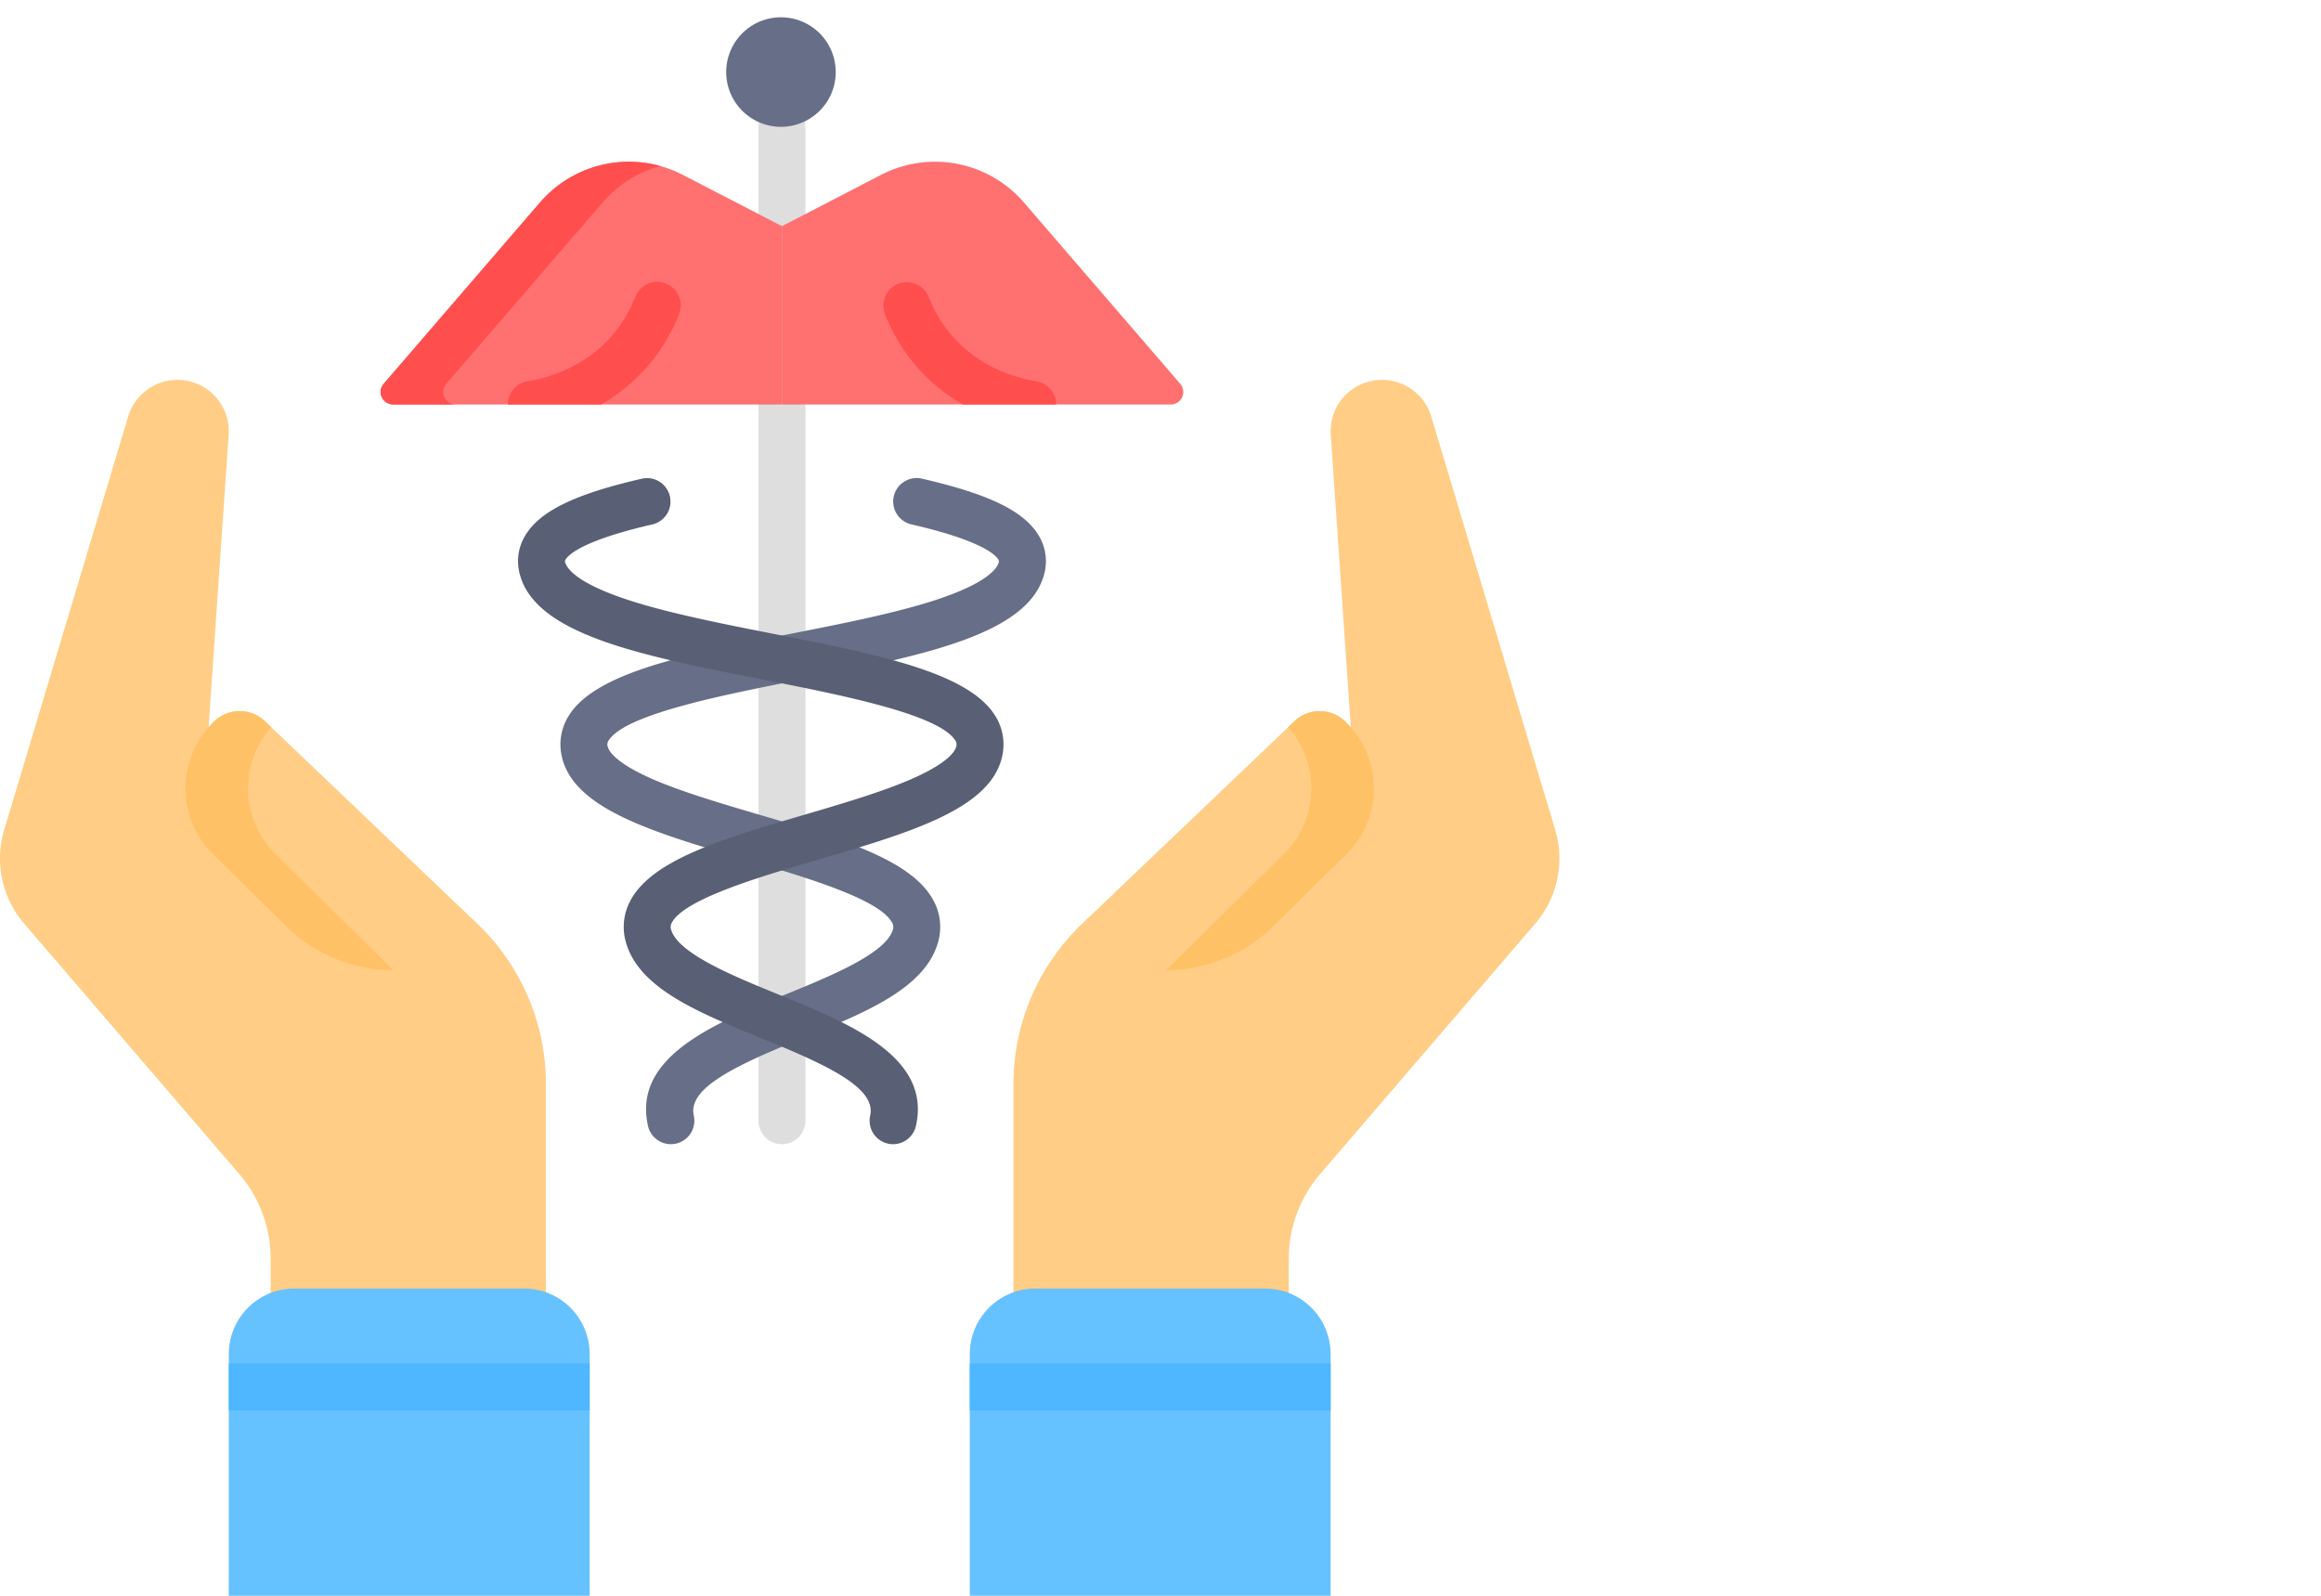
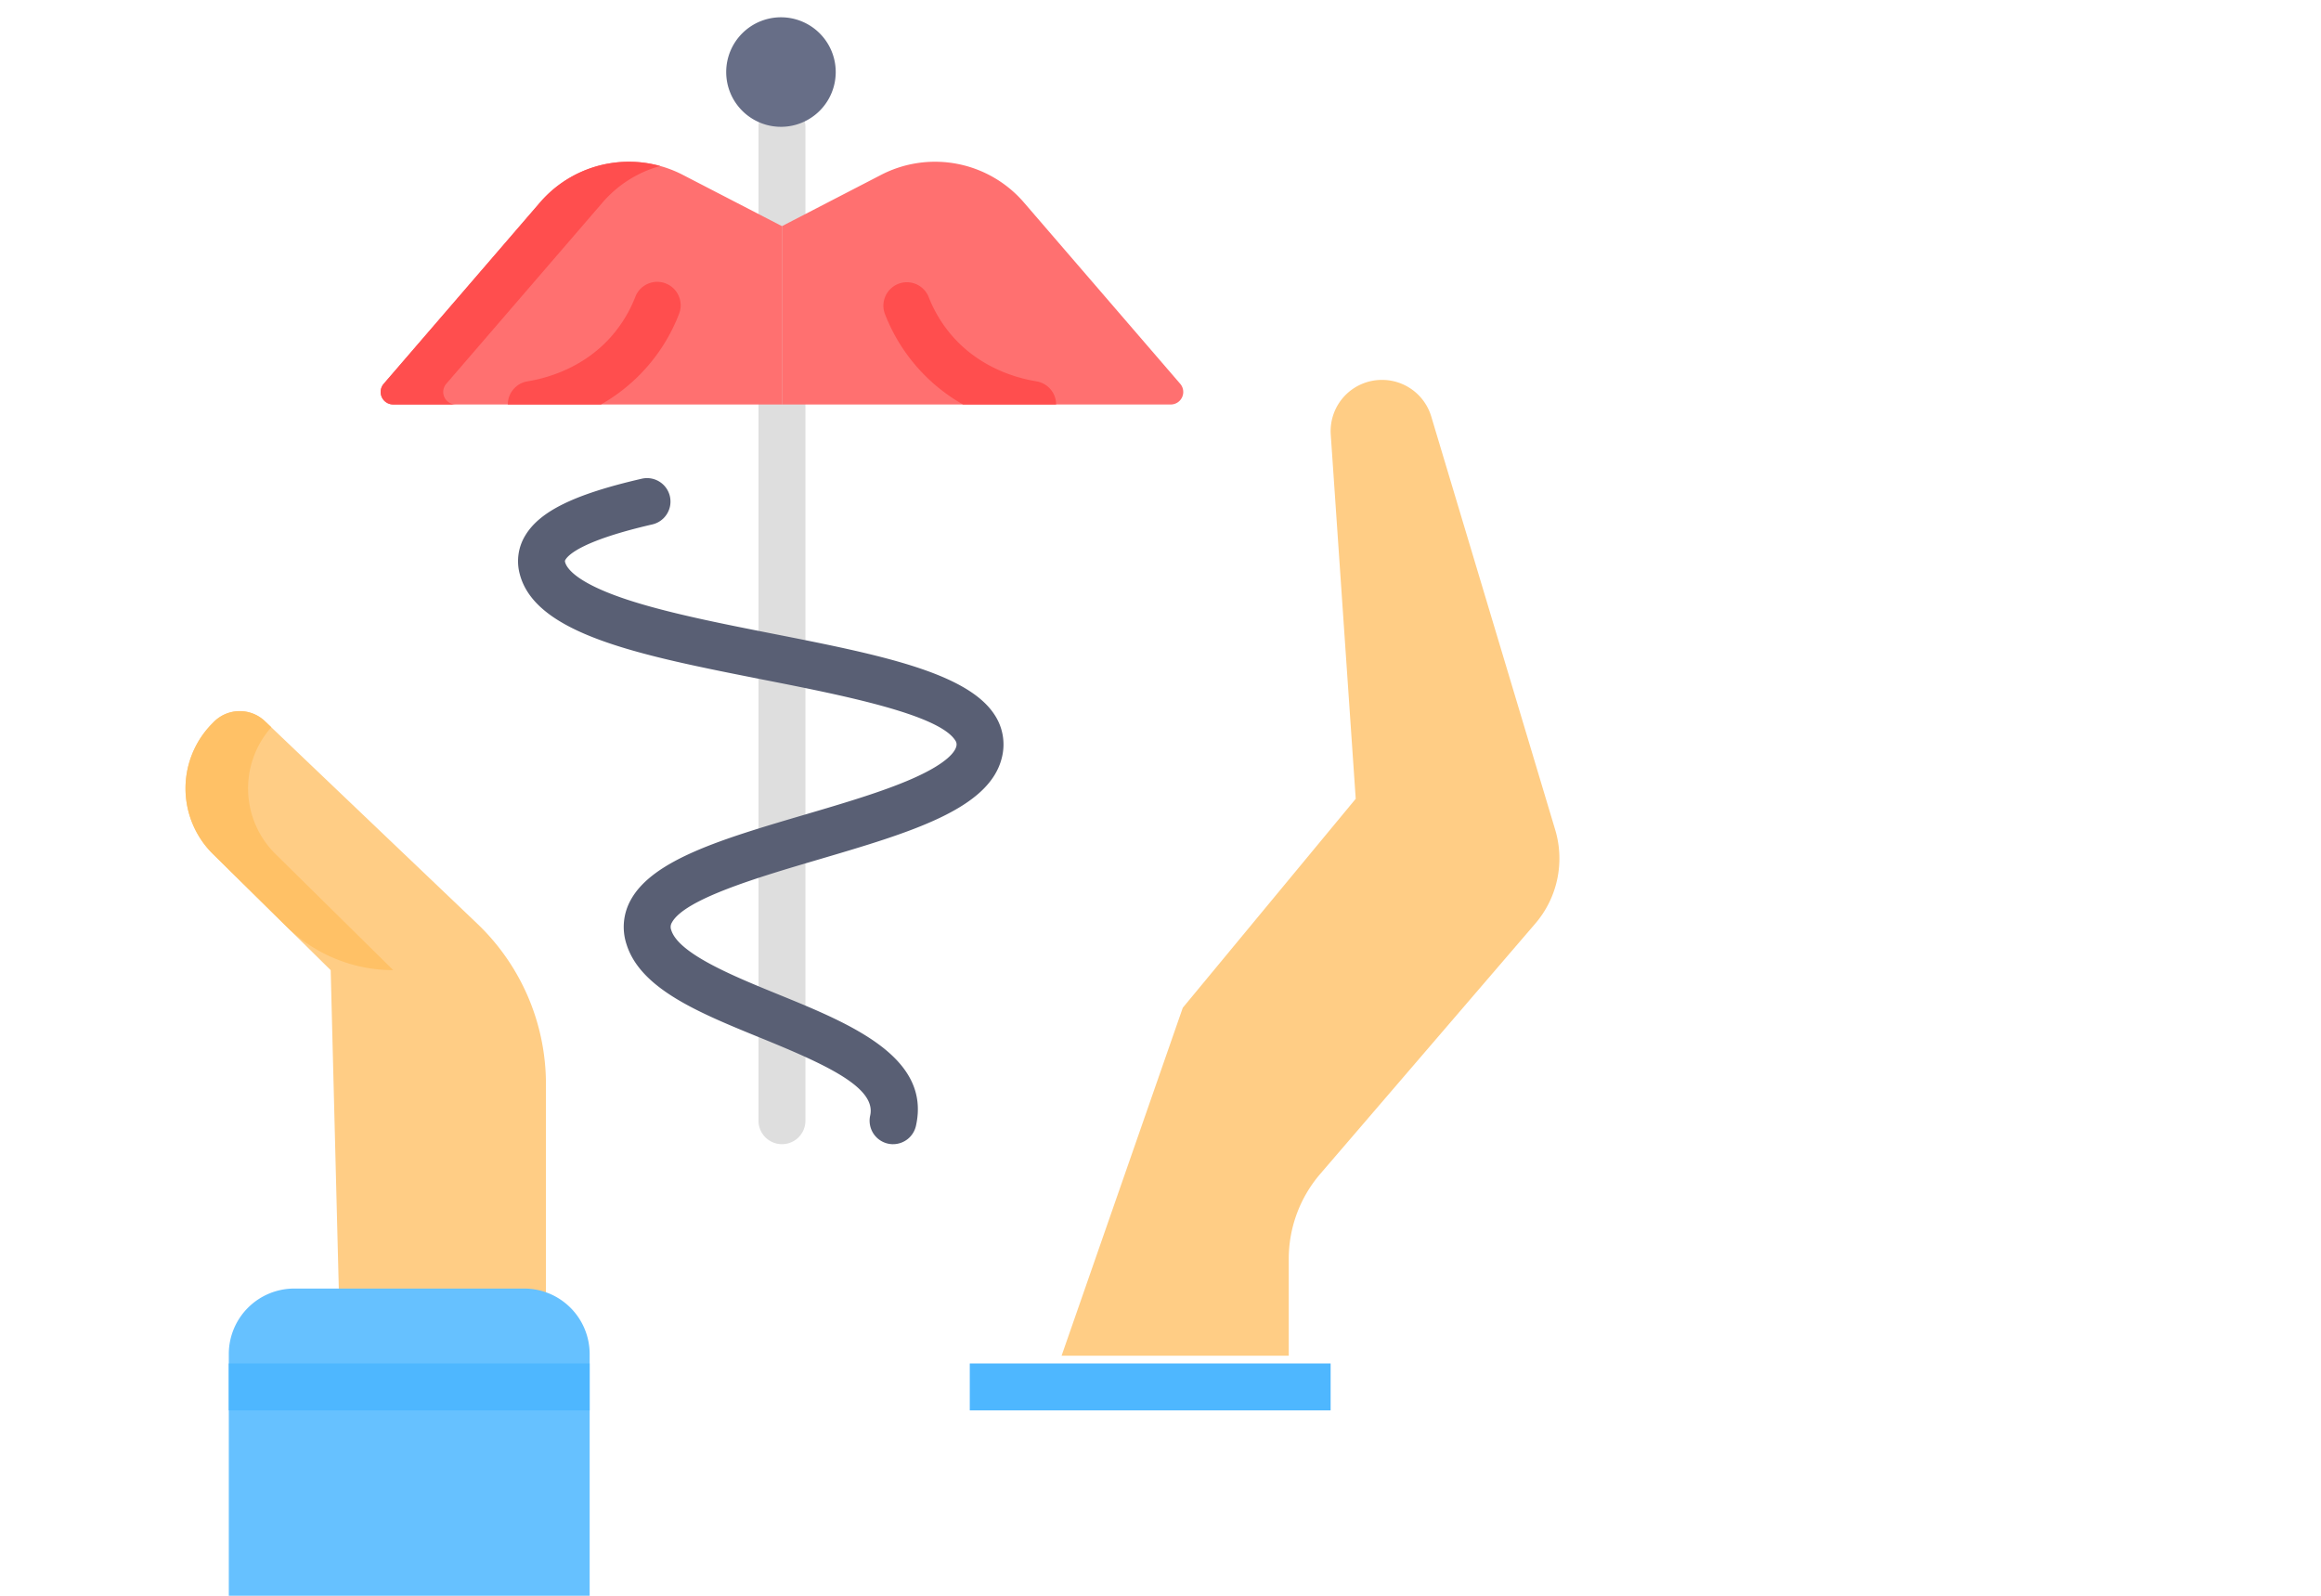
<svg xmlns="http://www.w3.org/2000/svg" width="128" height="88" fill="none">
-   <path fill="#FFCD85" d="M14.926 74.762V69.42a7.19 7.19 0 0 0-1.738-4.686l-11.855-13.8a5.509 5.509 0 0 1-1.101-5.175L7.07 22.963a2.831 2.831 0 0 1 2.714-2.013 2.825 2.825 0 0 1 2.826 3.011L11.234 44.05l9.536 11.523 6.684 19.19H14.926Z" />
  <path fill="#FFCD85" d="m18.236 53.5-6.492-6.404a5.083 5.083 0 0 1-.047-7.19l.09-.092a2.016 2.016 0 0 1 2.825-.042l11.702 11.159a12.225 12.225 0 0 1 3.794 8.848V75.19L18.72 72.466l-.483-18.967Z" />
  <path fill="#FFC166" d="m15.78 51.076-4.037-3.98a5.084 5.084 0 0 1-.046-7.19l.09-.092a2.016 2.016 0 0 1 2.825-.042l.35.333a5.083 5.083 0 0 0 .233 6.992l6.492 6.402a8.413 8.413 0 0 1-5.908-2.423Z" />
  <path fill="#66C1FF" d="M32.519 88V74.664a3.614 3.614 0 0 0-3.623-3.606H16.241a3.613 3.613 0 0 0-3.623 3.606V88h19.9Z" />
  <path fill="#4EB7FF" d="M12.618 75.189h19.9v2.588h-19.9v-2.588Z" />
  <path fill="#FFCD85" d="M71.073 74.762V69.42a7.19 7.19 0 0 1 1.739-4.686l11.855-13.8a5.508 5.508 0 0 0 1.1-5.175L78.93 22.963a2.831 2.831 0 0 0-2.715-2.013 2.825 2.825 0 0 0-2.826 3.011l1.377 20.089-9.537 11.523-6.684 19.19h12.528Z" />
-   <path fill="#FFCD85" d="m67.764 53.5 6.493-6.404a5.083 5.083 0 0 0 .046-7.19l-.09-.092a2.016 2.016 0 0 0-2.825-.042L59.687 50.931a12.225 12.225 0 0 0-3.795 8.848V75.19l11.39-2.724.483-18.967Z" />
-   <path fill="#FFC166" d="m70.22 51.076 4.037-3.98a5.084 5.084 0 0 0 .046-7.19l-.09-.092a2.016 2.016 0 0 0-2.825-.042l-.35.333a5.083 5.083 0 0 1-.233 6.992l-6.492 6.402c2.211 0 4.334-.87 5.908-2.423Z" />
-   <path fill="#66C1FF" d="M53.482 88V74.664a3.614 3.614 0 0 1 3.622-3.606H69.76a3.613 3.613 0 0 1 3.622 3.606V88h-19.9Z" />
  <path fill="#4EB7FF" d="M73.382 75.189h-19.9v2.588h19.9v-2.588Z" />
  <path fill="#DEDEDE" d="M43.124 63.097a1.293 1.293 0 0 0 1.294-1.294V6.993a1.294 1.294 0 1 0-2.588 0v54.81a1.295 1.295 0 0 0 1.294 1.294Z" />
  <path fill="#FF7070" d="M21.683 22.306h21.441v-9.835l-5.468-2.828a6.471 6.471 0 0 0-7.876 1.524l-8.62 9.999a.69.69 0 0 0 .523 1.14Z" />
  <path fill="#FF4E4E" d="m21.16 21.165 8.62-9.998a6.473 6.473 0 0 1 6.629-2.013 6.458 6.458 0 0 0-3.178 2.013l-8.62 9.998a.69.69 0 0 0 .523 1.14h-3.451a.69.69 0 0 1-.523-1.14Z" />
  <path fill="#FF7070" d="M43.124 12.471v9.835h21.441a.69.69 0 0 0 .523-1.14l-8.62-10a6.472 6.472 0 0 0-7.876-1.523l-5.468 2.828Z" />
-   <path fill="#676E87" d="M36.997 63.097a1.296 1.296 0 0 0 1.264-1.579c-.348-1.544 2.408-2.802 6.048-4.286 3.415-1.393 6.64-2.708 7.399-5.19a3.056 3.056 0 0 0-.232-2.39c-1.213-2.255-5.113-3.403-9.629-4.733-2.099-.618-4.27-1.257-5.894-1.97-2.03-.893-2.383-1.543-2.44-1.78a.384.384 0 0 1 .058-.342c.923-1.442 6.268-2.496 10.563-3.342 6.75-1.33 12.578-2.48 13.451-5.823a2.72 2.72 0 0 0-.31-2.142c-.811-1.339-2.73-2.272-6.418-3.121a1.294 1.294 0 1 0-.58 2.522c3.785.871 4.606 1.646 4.783 1.94a.147.147 0 0 1 .021.147c-.08.307-.576 1.123-3.442 2.066-2.225.732-5.164 1.311-8.006 1.872-5.754 1.134-10.723 2.113-12.242 4.485a2.963 2.963 0 0 0-.394 2.346c.689 2.848 5.06 4.135 10.12 5.625 3.287.968 7.379 2.173 8.08 3.476a.467.467 0 0 1 .035.408c-.398 1.306-3.45 2.55-5.9 3.55-3.962 1.615-8.453 3.446-7.596 7.251a1.294 1.294 0 0 0 1.261 1.01Z" />
  <path fill="#595F74" d="M49.252 63.097a1.295 1.295 0 0 0 1.261-1.01c.857-3.805-3.633-5.636-7.595-7.251-2.452-1-5.502-2.244-5.901-3.55a.467.467 0 0 1 .035-.408c.702-1.303 4.793-2.508 8.08-3.476 5.061-1.49 9.432-2.777 10.12-5.625a2.965 2.965 0 0 0-.394-2.346c-1.518-2.371-6.488-3.351-12.242-4.485-2.842-.56-5.78-1.14-8.005-1.871-2.867-.943-3.362-1.76-3.443-2.067a.148.148 0 0 1 .02-.148c.178-.292 1-1.068 4.785-1.94a1.293 1.293 0 1 0-.58-2.521c-3.688.849-5.607 1.782-6.418 3.12a2.72 2.72 0 0 0-.31 2.143c.872 3.343 6.701 4.492 13.45 5.823 4.296.846 9.64 1.9 10.564 3.342a.384.384 0 0 1 .058.341c-.058.239-.41.888-2.44 1.78-1.625.714-3.796 1.353-5.895 1.971-4.516 1.33-8.415 2.478-9.629 4.732a3.057 3.057 0 0 0-.231 2.392c.758 2.481 3.983 3.797 7.398 5.19 3.64 1.483 6.397 2.741 6.049 4.285a1.296 1.296 0 0 0 1.263 1.58Z" />
  <path fill="#FF4E4E" d="M28.005 22.305h5.137a9.792 9.792 0 0 0 4.308-4.998 1.296 1.296 0 0 0-.734-1.676 1.293 1.293 0 0 0-1.677.734 7.351 7.351 0 0 1-1.388 2.258c-1.536 1.698-3.515 2.236-4.557 2.406a1.295 1.295 0 0 0-1.089 1.276ZM48.8 17.307a9.792 9.792 0 0 0 4.308 4.998h5.136a1.295 1.295 0 0 0-1.088-1.276c-1.043-.17-3.022-.708-4.557-2.406a7.352 7.352 0 0 1-1.39-2.258 1.294 1.294 0 0 0-2.41.942Z" />
  <path fill="#676E87" d="M43.124 6.993a3.02 3.02 0 1 1 0-6.039 3.02 3.02 0 0 1 0 6.039Z" />
</svg>